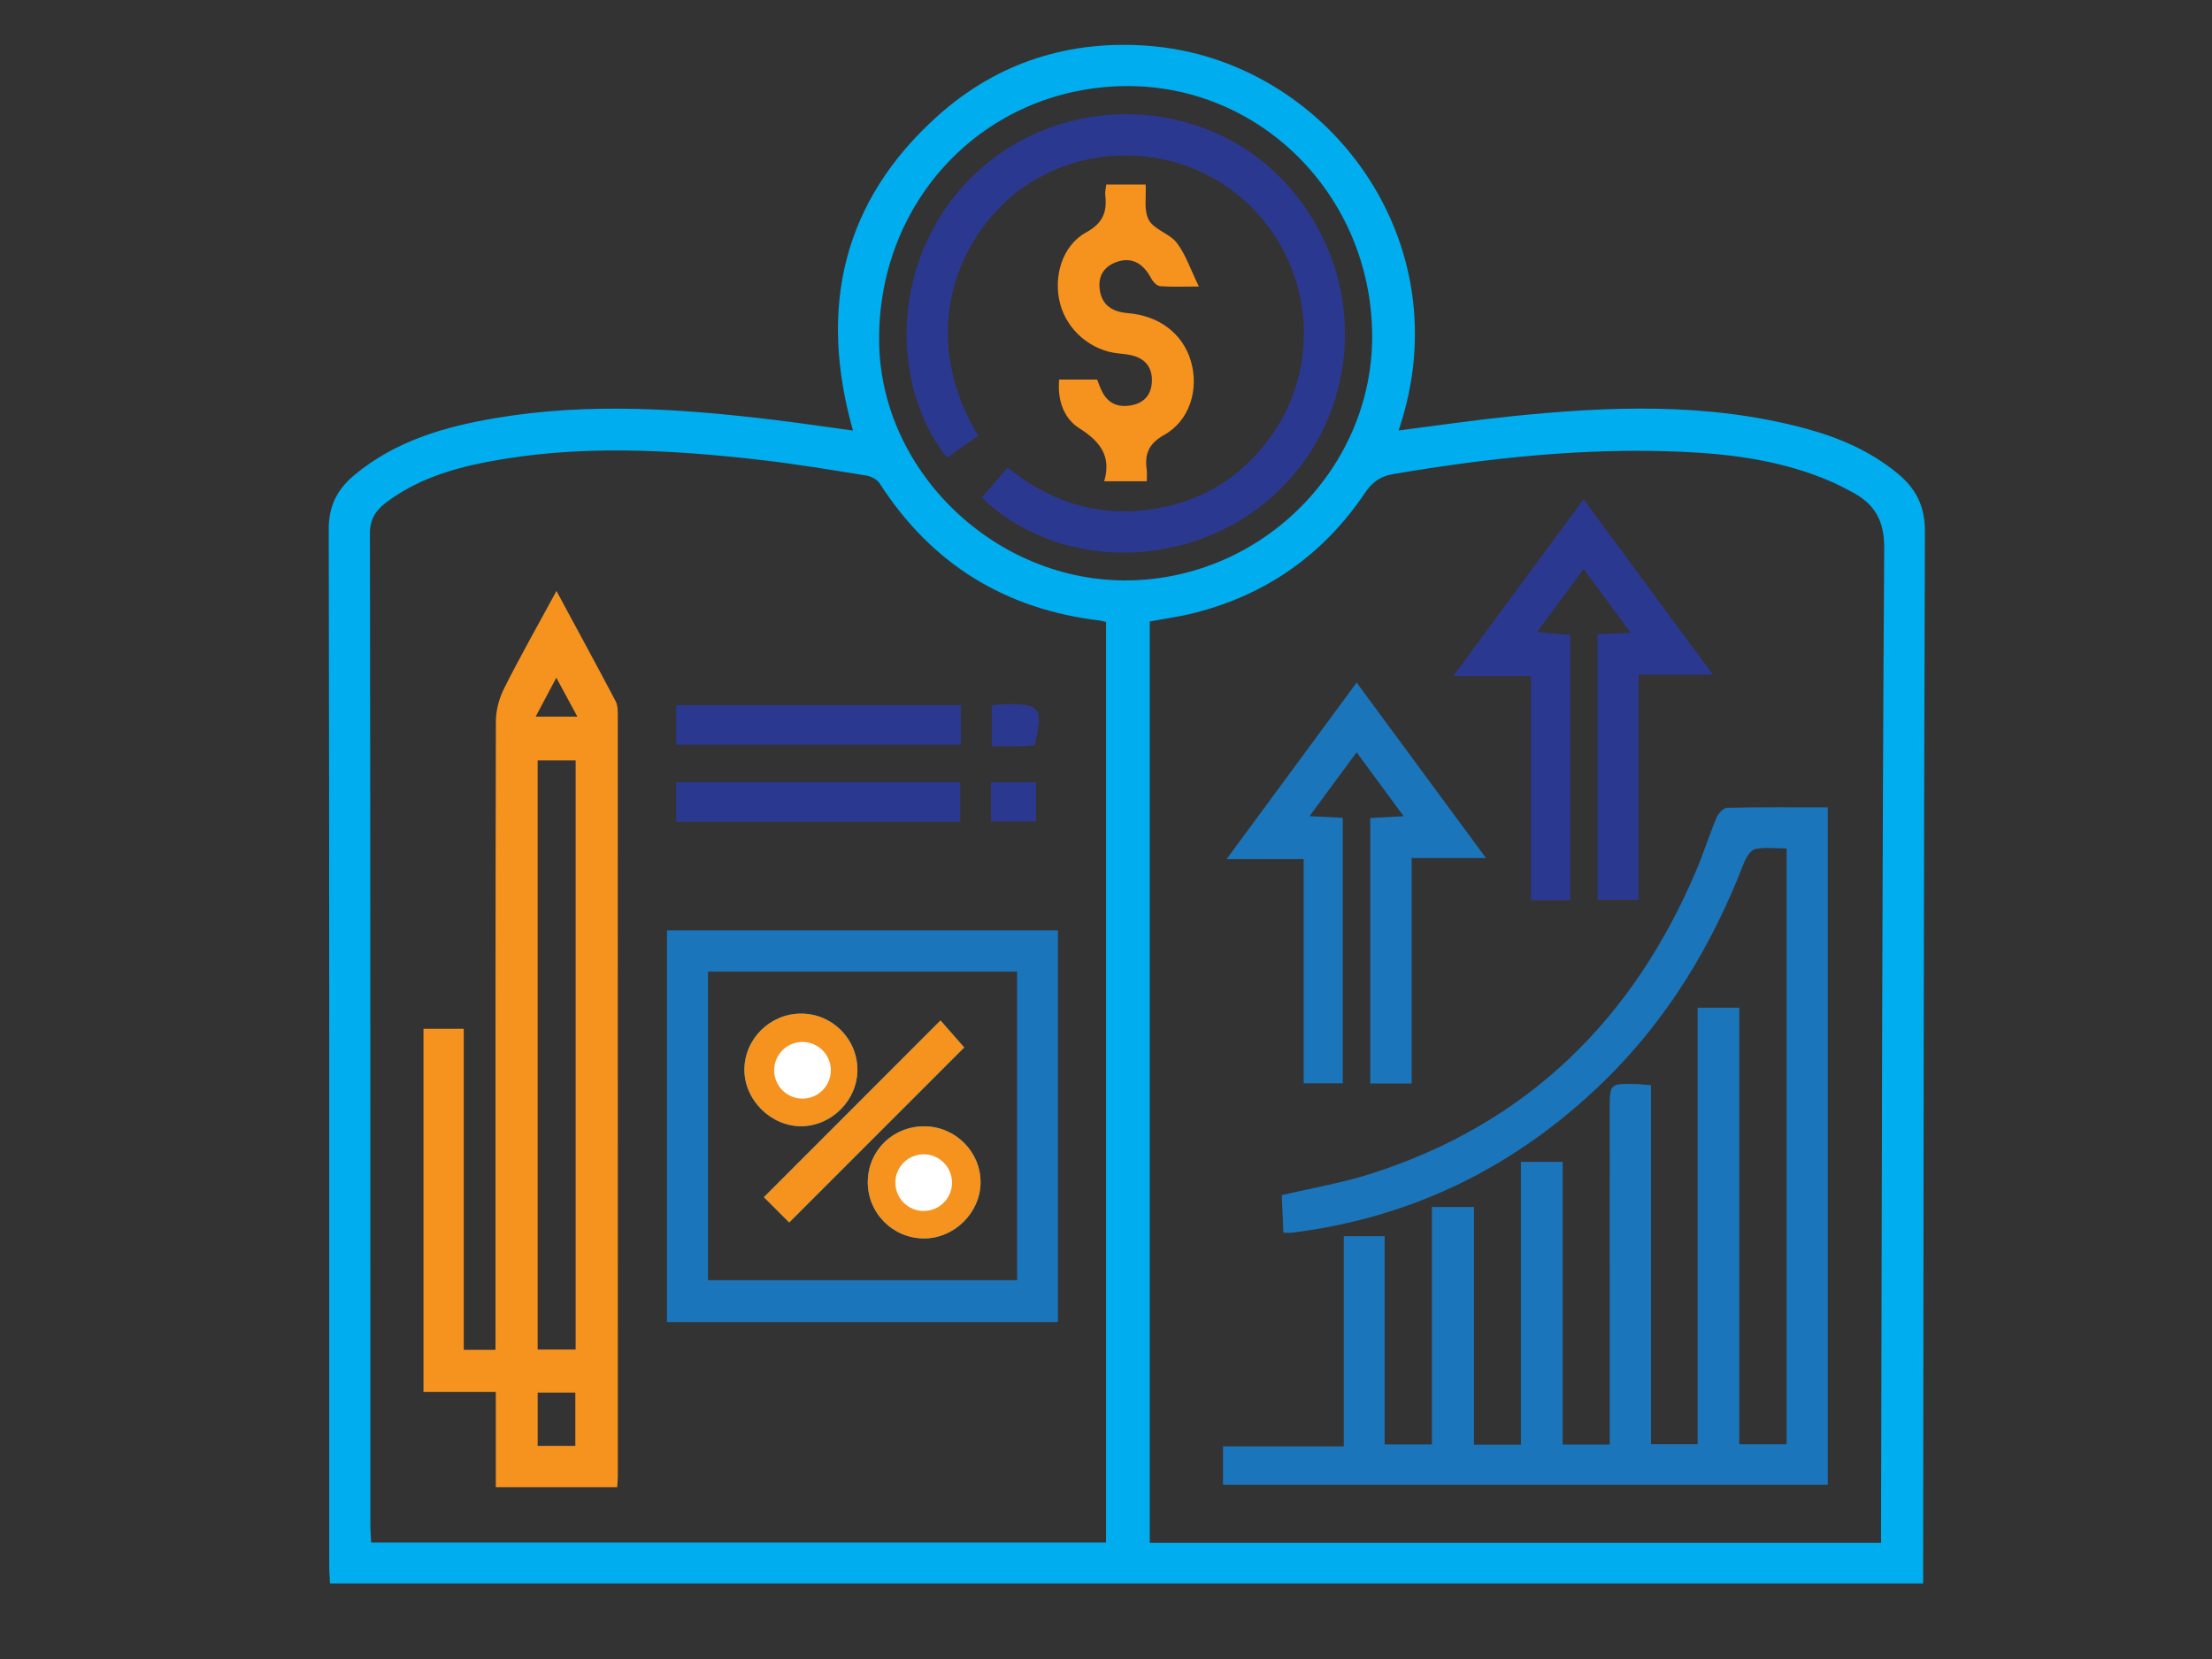
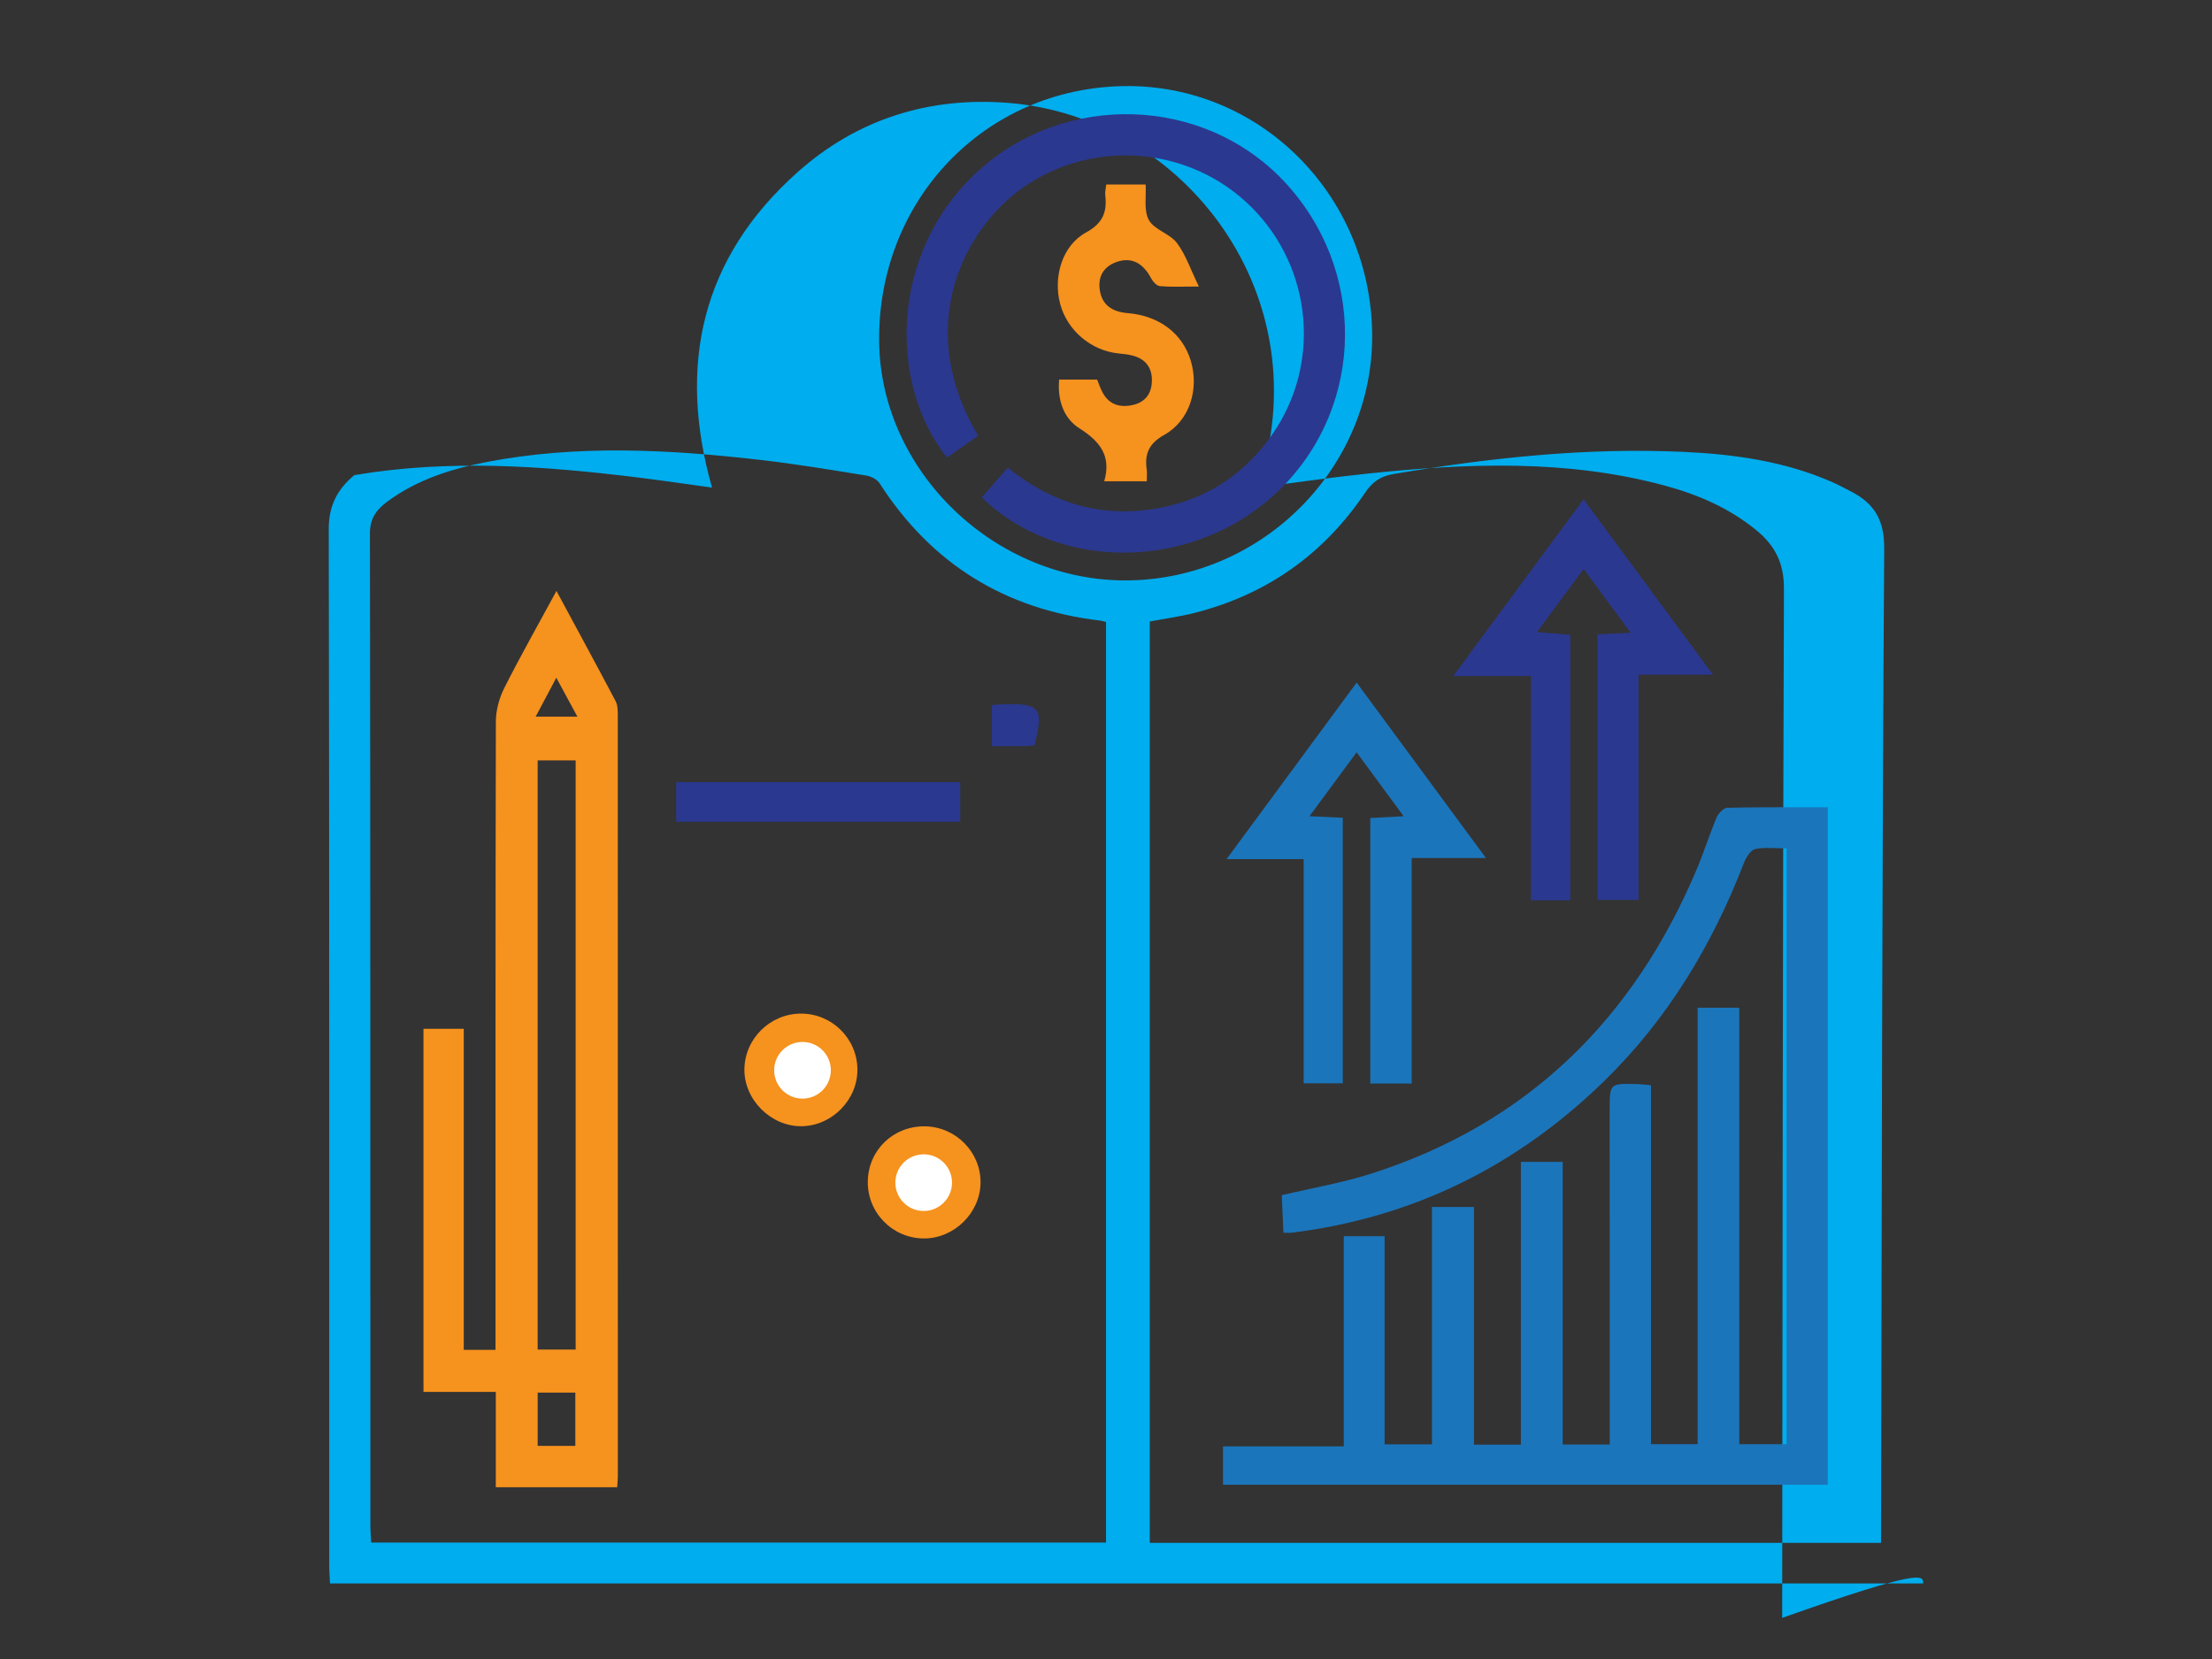
<svg xmlns="http://www.w3.org/2000/svg" version="1.1" id="Layer_1" x="0px" y="0px" width="600px" height="450px" viewBox="0 0 600 450" xml:space="preserve">
  <rect x="0" y="0" width="600" height="450" fill="#333333" stroke="none" />
  <g id="G6EiR3_1_">
    <g>
-       <path fill-rule="evenodd" clip-rule="evenodd" fill="#00ADEE" d="M521.654,429.5c-144.24,0-287.974,0-432.145,0    c-0.074-1.702-0.21-3.325-0.21-4.954c-0.008-93.678,0.057-187.355-0.131-281.038c-0.012-6.407,2.395-10.831,6.931-14.625    c11.081-9.258,24.387-13.112,38.241-15.466c25.357-4.307,50.698-2.554,76.019,0.519c6.822,0.829,13.621,1.846,21.016,2.852    c-9.429-33.26-2.864-62.315,23.182-85.534c16.191-14.436,35.727-20.546,57.335-18.797c47.672,3.859,85.096,52.643,67.474,104.314    c10.095-1.291,20.035-2.763,30.025-3.798c26.918-2.792,53.82-3.887,80.332,3.254c9.062,2.445,17.617,6.115,24.977,12.176    c4.987,4.107,7.457,8.842,7.433,15.777c-0.339,93.066-0.371,186.132-0.479,279.196C521.649,425.337,521.654,427.294,521.654,429.5    z M510.227,418.49c0-1.889-0.003-3.385,0.006-4.883c0.204-88.287,0.281-176.578,0.854-264.866    c0.048-7.918-2.837-12.29-9.182-15.523c-1.631-0.833-3.245-1.719-4.92-2.453c-12.826-5.628-26.446-7.551-40.253-8.19    c-26.441-1.225-52.586,1.591-78.633,5.985c-3.735,0.631-5.829,2.15-7.867,5.166c-11.248,16.679-26.7,27.568-46.224,32.529    c-3.974,1.009-8.064,1.556-12.136,2.324c0,83.426,0,166.579,0,249.912C377.932,418.49,443.646,418.49,510.227,418.49z     M300.007,168.722c-0.674-0.167-1.109-0.329-1.557-0.383c-25.781-3.041-45.768-15.338-59.848-37.227    c-0.69-1.069-2.333-1.91-3.648-2.124c-9.514-1.529-19.026-3.129-28.597-4.224c-24.877-2.849-49.777-4.212-74.59,0.605    c-9.505,1.846-18.681,4.783-26.626,10.629c-2.899,2.13-4.803,4.482-4.797,8.668c0.141,89.668,0.107,179.339,0.119,269.011    c0.004,1.602,0.147,3.205,0.22,4.733c66.746,0,132.908,0,199.324,0C300.007,335.133,300.007,252.11,300.007,168.722z     M372.194,90.399c-0.509-37.648-30.565-67.597-67.297-67.044c-37.795,0.568-66.868,30.922-66.433,69.347    c0.408,35.372,31.784,65.32,67.829,64.727C342.83,156.83,372.678,126.472,372.194,90.399z" />
+       <path fill-rule="evenodd" clip-rule="evenodd" fill="#00ADEE" d="M521.654,429.5c-144.24,0-287.974,0-432.145,0    c-0.074-1.702-0.21-3.325-0.21-4.954c-0.008-93.678,0.057-187.355-0.131-281.038c-0.012-6.407,2.395-10.831,6.931-14.625    c25.357-4.307,50.698-2.554,76.019,0.519c6.822,0.829,13.621,1.846,21.016,2.852    c-9.429-33.26-2.864-62.315,23.182-85.534c16.191-14.436,35.727-20.546,57.335-18.797c47.672,3.859,85.096,52.643,67.474,104.314    c10.095-1.291,20.035-2.763,30.025-3.798c26.918-2.792,53.82-3.887,80.332,3.254c9.062,2.445,17.617,6.115,24.977,12.176    c4.987,4.107,7.457,8.842,7.433,15.777c-0.339,93.066-0.371,186.132-0.479,279.196C521.649,425.337,521.654,427.294,521.654,429.5    z M510.227,418.49c0-1.889-0.003-3.385,0.006-4.883c0.204-88.287,0.281-176.578,0.854-264.866    c0.048-7.918-2.837-12.29-9.182-15.523c-1.631-0.833-3.245-1.719-4.92-2.453c-12.826-5.628-26.446-7.551-40.253-8.19    c-26.441-1.225-52.586,1.591-78.633,5.985c-3.735,0.631-5.829,2.15-7.867,5.166c-11.248,16.679-26.7,27.568-46.224,32.529    c-3.974,1.009-8.064,1.556-12.136,2.324c0,83.426,0,166.579,0,249.912C377.932,418.49,443.646,418.49,510.227,418.49z     M300.007,168.722c-0.674-0.167-1.109-0.329-1.557-0.383c-25.781-3.041-45.768-15.338-59.848-37.227    c-0.69-1.069-2.333-1.91-3.648-2.124c-9.514-1.529-19.026-3.129-28.597-4.224c-24.877-2.849-49.777-4.212-74.59,0.605    c-9.505,1.846-18.681,4.783-26.626,10.629c-2.899,2.13-4.803,4.482-4.797,8.668c0.141,89.668,0.107,179.339,0.119,269.011    c0.004,1.602,0.147,3.205,0.22,4.733c66.746,0,132.908,0,199.324,0C300.007,335.133,300.007,252.11,300.007,168.722z     M372.194,90.399c-0.509-37.648-30.565-67.597-67.297-67.044c-37.795,0.568-66.868,30.922-66.433,69.347    c0.408,35.372,31.784,65.32,67.829,64.727C342.83,156.83,372.678,126.472,372.194,90.399z" />
      <path fill-rule="evenodd" clip-rule="evenodd" fill="#1B75BB" d="M460.481,273.352c4.163,0,7.477,0,11.297,0    c0,39.422,0,78.726,0,118.387c4.515,0,8.533,0,12.834,0c0-53.709,0-107.3,0-161.601c-2.889,0-5.811-0.395-8.529,0.182    c-1.247,0.262-2.481,2.288-3.058,3.776c-8.61,22.283-20.698,42.367-37.861,59.109c-23.649,23.078-51.811,37.065-84.733,41.161    c-0.597,0.072-1.21,0.008-2.308,0.008c-0.153-3.47-0.307-6.915-0.447-10.191c8.327-1.969,16.478-3.341,24.268-5.834    c42.371-13.552,71.1-41.878,88.255-82.474c1.962-4.64,3.466-9.478,5.418-14.122c0.482-1.129,1.889-2.626,2.898-2.65    c8.996-0.208,18.007-0.12,27.262-0.12c0,61.441,0,122.403,0,183.75c-54.536,0-109.147,0-164.041,0c0-3.255,0-6.566,0-10.415    c10.644,0,21.432,0,32.761,0c0-19.266,0-38.015,0-57.01c3.849,0,7.165,0,11.079,0c0,18.681,0,37.425,0,56.469    c4.49,0,8.392,0,12.837,0c0-21.3,0-42.662,0-64.393c3.942,0,7.358,0,11.394,0c0,21.506,0,42.872,0,64.465    c4.512,0,8.408,0,12.729,0c0-25.62,0-50.997,0-76.705c3.861,0,7.308,0,11.341,0c0,25.418,0,50.917,0,76.676    c4.479,0,8.367,0,12.767,0c0-2.046,0-3.84,0-5.641c-0.01-28.357-0.01-56.721-0.021-85.084c-0.006-7.197-0.017-7.205,7.176-7.053    c1.204,0.025,2.401,0.188,4.032,0.323c0,32.445,0,64.714,0,97.355c4.329,0,8.221,0,12.651,0    C460.481,352.541,460.481,313.232,460.481,273.352z" />
      <path fill-rule="evenodd" clip-rule="evenodd" fill="#2B388F" d="M433.333,172.041c2.792-0.123,5.35-0.236,8.978-0.397    c-4.435-6.024-8.421-11.439-12.754-17.325c-4.236,5.739-8.182,11.087-12.64,17.119c3.372,0.283,6.108,0.511,9.025,0.755    c0,24.054,0,47.896,0,72.01c-3.526,0-6.84,0-10.688,0c0-20.213,0-40.335,0-60.834c-6.896,0-13.27,0-21.052,0    c12.116-16.45,23.565-31.982,35.331-47.951c11.65,15.795,23.068,31.272,35.124,47.609c-7.229,0-13.521,0-20.201,0    c0,20.635,0,40.656,0,61.063c-3.837,0-7.274,0-11.123,0C433.333,220.289,433.333,196.488,433.333,172.041z" />
      <path fill-rule="evenodd" clip-rule="evenodd" fill="#1B75BB" d="M371.682,293.907c0-24.183,0-47.898,0-72.024    c2.86-0.154,5.515-0.292,9.057-0.48c-4.489-6.104-8.5-11.561-12.757-17.347c-4.309,5.838-8.279,11.225-12.789,17.334    c3.421,0.164,6.068,0.29,9.029,0.432c0,23.93,0,47.773,0,72.021c-3.309,0-6.715,0-10.611,0c0-20.174,0-40.313,0-60.81    c-6.854,0-13.233,0-20.906,0c12.062-16.374,23.501-31.895,35.285-47.886c11.716,15.896,23.103,31.342,35.069,47.583    c-7.238,0-13.428,0-20.142,0c0,20.572,0,40.705,0,61.176C378.952,293.907,375.521,293.907,371.682,293.907z" />
      <path fill-rule="evenodd" clip-rule="evenodd" fill="#F6921E" d="M150.939,160.296c5.688,10.554,10.941,20.199,16.058,29.917    c0.589,1.13,0.573,2.663,0.573,4.011c0.028,68.674,0.024,137.35,0.02,206.03c0,0.916-0.097,1.824-0.173,3.151    c-10.821,0-21.582,0-32.93,0c0-8.489,0-16.979,0-25.846c-6.811,0-13.036,0-19.618,0c0-32.962,0-65.521,0-98.507    c3.403,0,6.816,0,10.927,0c0,28.912,0,57.899,0,87.098c3.091,0,5.495,0,8.61,0c0-1.799,0-3.567,0-5.342    c0-55.031-0.032-110.066,0.096-165.1c0.008-3.044,0.904-6.346,2.284-9.078C141.111,178.032,145.873,169.646,150.939,160.296z     M145.84,206.253c0,53.405,0,106.604,0,159.817c3.586,0,6.867,0,10.304,0c0-53.378,0-106.456,0-159.817    C152.593,206.253,149.314,206.253,145.84,206.253z M156.055,392.189c0-5.155,0-9.804,0-14.444c-3.643,0-6.923,0-10.211,0    c0,4.983,0,9.646,0,14.444C149.322,392.189,152.498,392.189,156.055,392.189z M156.612,194.381    c-2.062-3.804-3.728-6.885-5.712-10.547c-2.07,3.901-3.724,7.018-5.601,10.547C149.217,194.381,152.36,194.381,156.612,194.381z" />
-       <path fill-rule="evenodd" clip-rule="evenodd" fill="#1B75BB" d="M286.952,358.613c-35.359,0-70.54,0-106.036,0    c0-35.423,0-70.717,0-106.254c35.362,0,70.548,0,106.036,0C286.952,287.76,286.952,323.062,286.952,358.613z M275.882,347.256    c0-28.116,0-55.918,0-83.717c-28.142,0-55.959,0-83.838,0c0,28.061,0,55.835,0,83.717    C220.229,347.256,248.043,347.256,275.882,347.256z" />
-       <path fill-rule="evenodd" clip-rule="evenodd" fill="#2B388F" d="M260.643,191.287c0,3.664,0,6.99,0,10.715    c-25.72,0-51.319,0-77.225,0c0-3.514,0-6.955,0-10.715C209.029,191.287,234.535,191.287,260.643,191.287z" />
      <path fill-rule="evenodd" clip-rule="evenodd" fill="#2B388F" d="M260.453,222.907c-25.764,0-51.247,0-77.036,0    c0-3.638,0-7.056,0-10.75c25.66,0,51.134,0,77.036,0C260.453,215.577,260.453,218.979,260.453,222.907z" />
      <path fill-rule="evenodd" clip-rule="evenodd" fill="#2B388F" d="M269.007,191.261c1.371-0.099,2.565-0.248,3.76-0.267    c9.44-0.13,10.312,1.078,7.892,11.142c-0.807,0.083-1.694,0.238-2.582,0.25c-2.881,0.033-5.766,0.012-9.07,0.012    C269.007,198.658,269.007,195.251,269.007,191.261z" />
-       <path fill-rule="evenodd" clip-rule="evenodd" fill="#2B388F" d="M268.812,222.794c0-3.705,0-7.003,0-10.602    c4.096,0,7.981,0,12.217,0c0,3.441,0,6.854,0,10.602C277.015,222.794,273.15,222.794,268.812,222.794z" />
      <path fill-rule="evenodd" clip-rule="evenodd" fill="#2B388F" d="M266.283,134.941c2.352-2.691,4.555-5.223,7.08-8.118    c13.12,10.684,27.977,14.311,44.296,10.258c11.402-2.831,20.507-9.422,27.294-19.04c13.467-19.083,11.11-45.285-5.491-61.847    c-16.57-16.527-42.851-18.669-61.926-5.345c-16.251,11.351-29.751,37.987-12.193,67.36c-2.807,1.957-5.644,3.936-8.472,5.908    c-15.731-19.667-15.92-55.614,8.605-77.876c23.465-21.302,60.784-20.231,82.572,2.688c22.637,23.813,22.339,60.806-0.683,83.648    C325.135,154.633,287.988,155.869,266.283,134.941z" />
      <path fill-rule="evenodd" clip-rule="evenodd" fill="#F6921E" d="M325.195,77.719c-4.546,0-7.564,0.16-10.55-0.101    c-0.868-0.076-1.918-1.197-2.389-2.102c-2.199-4.166-5.302-5.838-9.271-4.494c-3.486,1.184-5.173,3.812-4.696,7.454    c0.564,4.323,3.43,6.108,7.605,6.457c8.604,0.714,14.907,5.573,17.119,12.972c2.266,7.611-0.275,16.165-7.199,20.047    c-4.276,2.399-5.356,5.185-4.768,9.459c0.12,0.89,0.016,1.811,0.016,3.136c-3.753,0-7.283,0-11.547,0    c2.001-6.886-1.162-10.843-6.77-14.389c-4.169-2.637-5.964-7.567-5.455-13.203c3.421,0,6.706,0,10.3,0    c0.432,1.047,0.843,2.322,1.464,3.483c1.784,3.325,4.712,4.186,8.181,3.421c3.472-0.765,5.162-3.165,5.214-6.606    c0.057-3.468-1.679-5.818-5.06-6.758c-1.315-0.365-2.699-0.492-4.059-0.634c-7.415-0.772-13.854-6.245-15.767-13.438    c-1.937-7.283,0.528-15.815,7.016-19.362c4.648-2.542,5.741-5.606,5.217-10.185c-0.097-0.855,0.161-1.751,0.278-2.829    c3.547,0,6.867,0,10.68,0c0.197,3.233-0.565,7.039,0.867,9.631c1.465,2.649,5.66,3.665,7.597,6.207    C321.604,69.018,322.888,72.986,325.195,77.719z" />
-       <path fill-rule="evenodd" clip-rule="evenodd" fill="#00ADEE" d="M214.072,331.59c15.961-15.96,31.853-31.856,47.463-47.466    c-2.006-2.291-4.309-4.918-6.424-7.331c-16.162,16.171-32.058,32.075-47.909,47.938    C209.407,326.934,211.877,329.404,214.072,331.59z M217.267,274.937c-8.371,0.017-15.258,6.803-15.348,15.11    c-0.088,8.299,7.271,15.581,15.582,15.437c8.247-0.142,15.154-7.219,15.073-15.444    C232.494,281.684,225.635,274.917,217.267,274.937z M250.892,305.516c-8.513-0.118-15.291,6.346-15.502,14.781    c-0.217,8.534,6.658,15.602,15.199,15.63c8.218,0.021,15.294-6.919,15.383-15.101    C266.058,312.515,259.278,305.632,250.892,305.516z" />
-       <path fill-rule="evenodd" clip-rule="evenodd" fill="#F6921E" d="M214.072,331.59c-2.195-2.186-4.665-4.656-6.87-6.858    c15.851-15.863,31.747-31.768,47.909-47.938c2.115,2.413,4.418,5.04,6.424,7.331C245.925,299.733,230.033,315.63,214.072,331.59z" />
      <path fill-rule="evenodd" clip-rule="evenodd" fill="#F6921E" d="M217.267,274.937c8.368-0.02,15.227,6.747,15.307,15.103    c0.081,8.226-6.826,15.303-15.073,15.444c-8.311,0.145-15.669-7.138-15.582-15.437    C202.009,281.739,208.896,274.953,217.267,274.937z M217.09,295.635c1.896-2.401,3.994-3.922,3.817-5.112    c-0.234-1.569-2.243-2.868-3.495-4.288c-1.331,1.335-3.404,2.509-3.736,4.059C213.419,291.466,215.387,293.117,217.09,295.635z" />
      <path fill-rule="evenodd" clip-rule="evenodd" fill="#F6921E" d="M250.892,305.516c8.387,0.116,15.166,6.999,15.081,15.311    c-0.089,8.182-7.165,15.121-15.383,15.101c-8.542-0.028-15.417-7.096-15.199-15.63    C235.601,311.861,242.378,305.397,250.892,305.516z M256.306,320.786c-2.704-1.944-4.342-4.019-5.708-3.856    c-1.433,0.169-3.409,2.38-3.628,3.908c-0.153,1.102,2.159,3.539,3.446,3.591C251.932,324.488,253.526,322.625,256.306,320.786z" />
    </g>
  </g>
  <path fill-rule="evenodd" clip-rule="evenodd" fill="#FFFFFF" d="M225.361,290.309c0,4.248-3.438,7.69-7.682,7.69  c-4.244,0-7.689-3.442-7.689-7.69c0-4.244,3.446-7.682,7.689-7.682C221.923,282.627,225.361,286.064,225.361,290.309z" />
  <path fill-rule="evenodd" clip-rule="evenodd" fill="#FFFFFF" d="M258.234,320.786c0,4.243-3.446,7.689-7.686,7.689  c-4.248,0-7.686-3.446-7.686-7.689c0-4.245,3.438-7.683,7.686-7.683C254.789,313.104,258.234,316.541,258.234,320.786z" />
</svg>